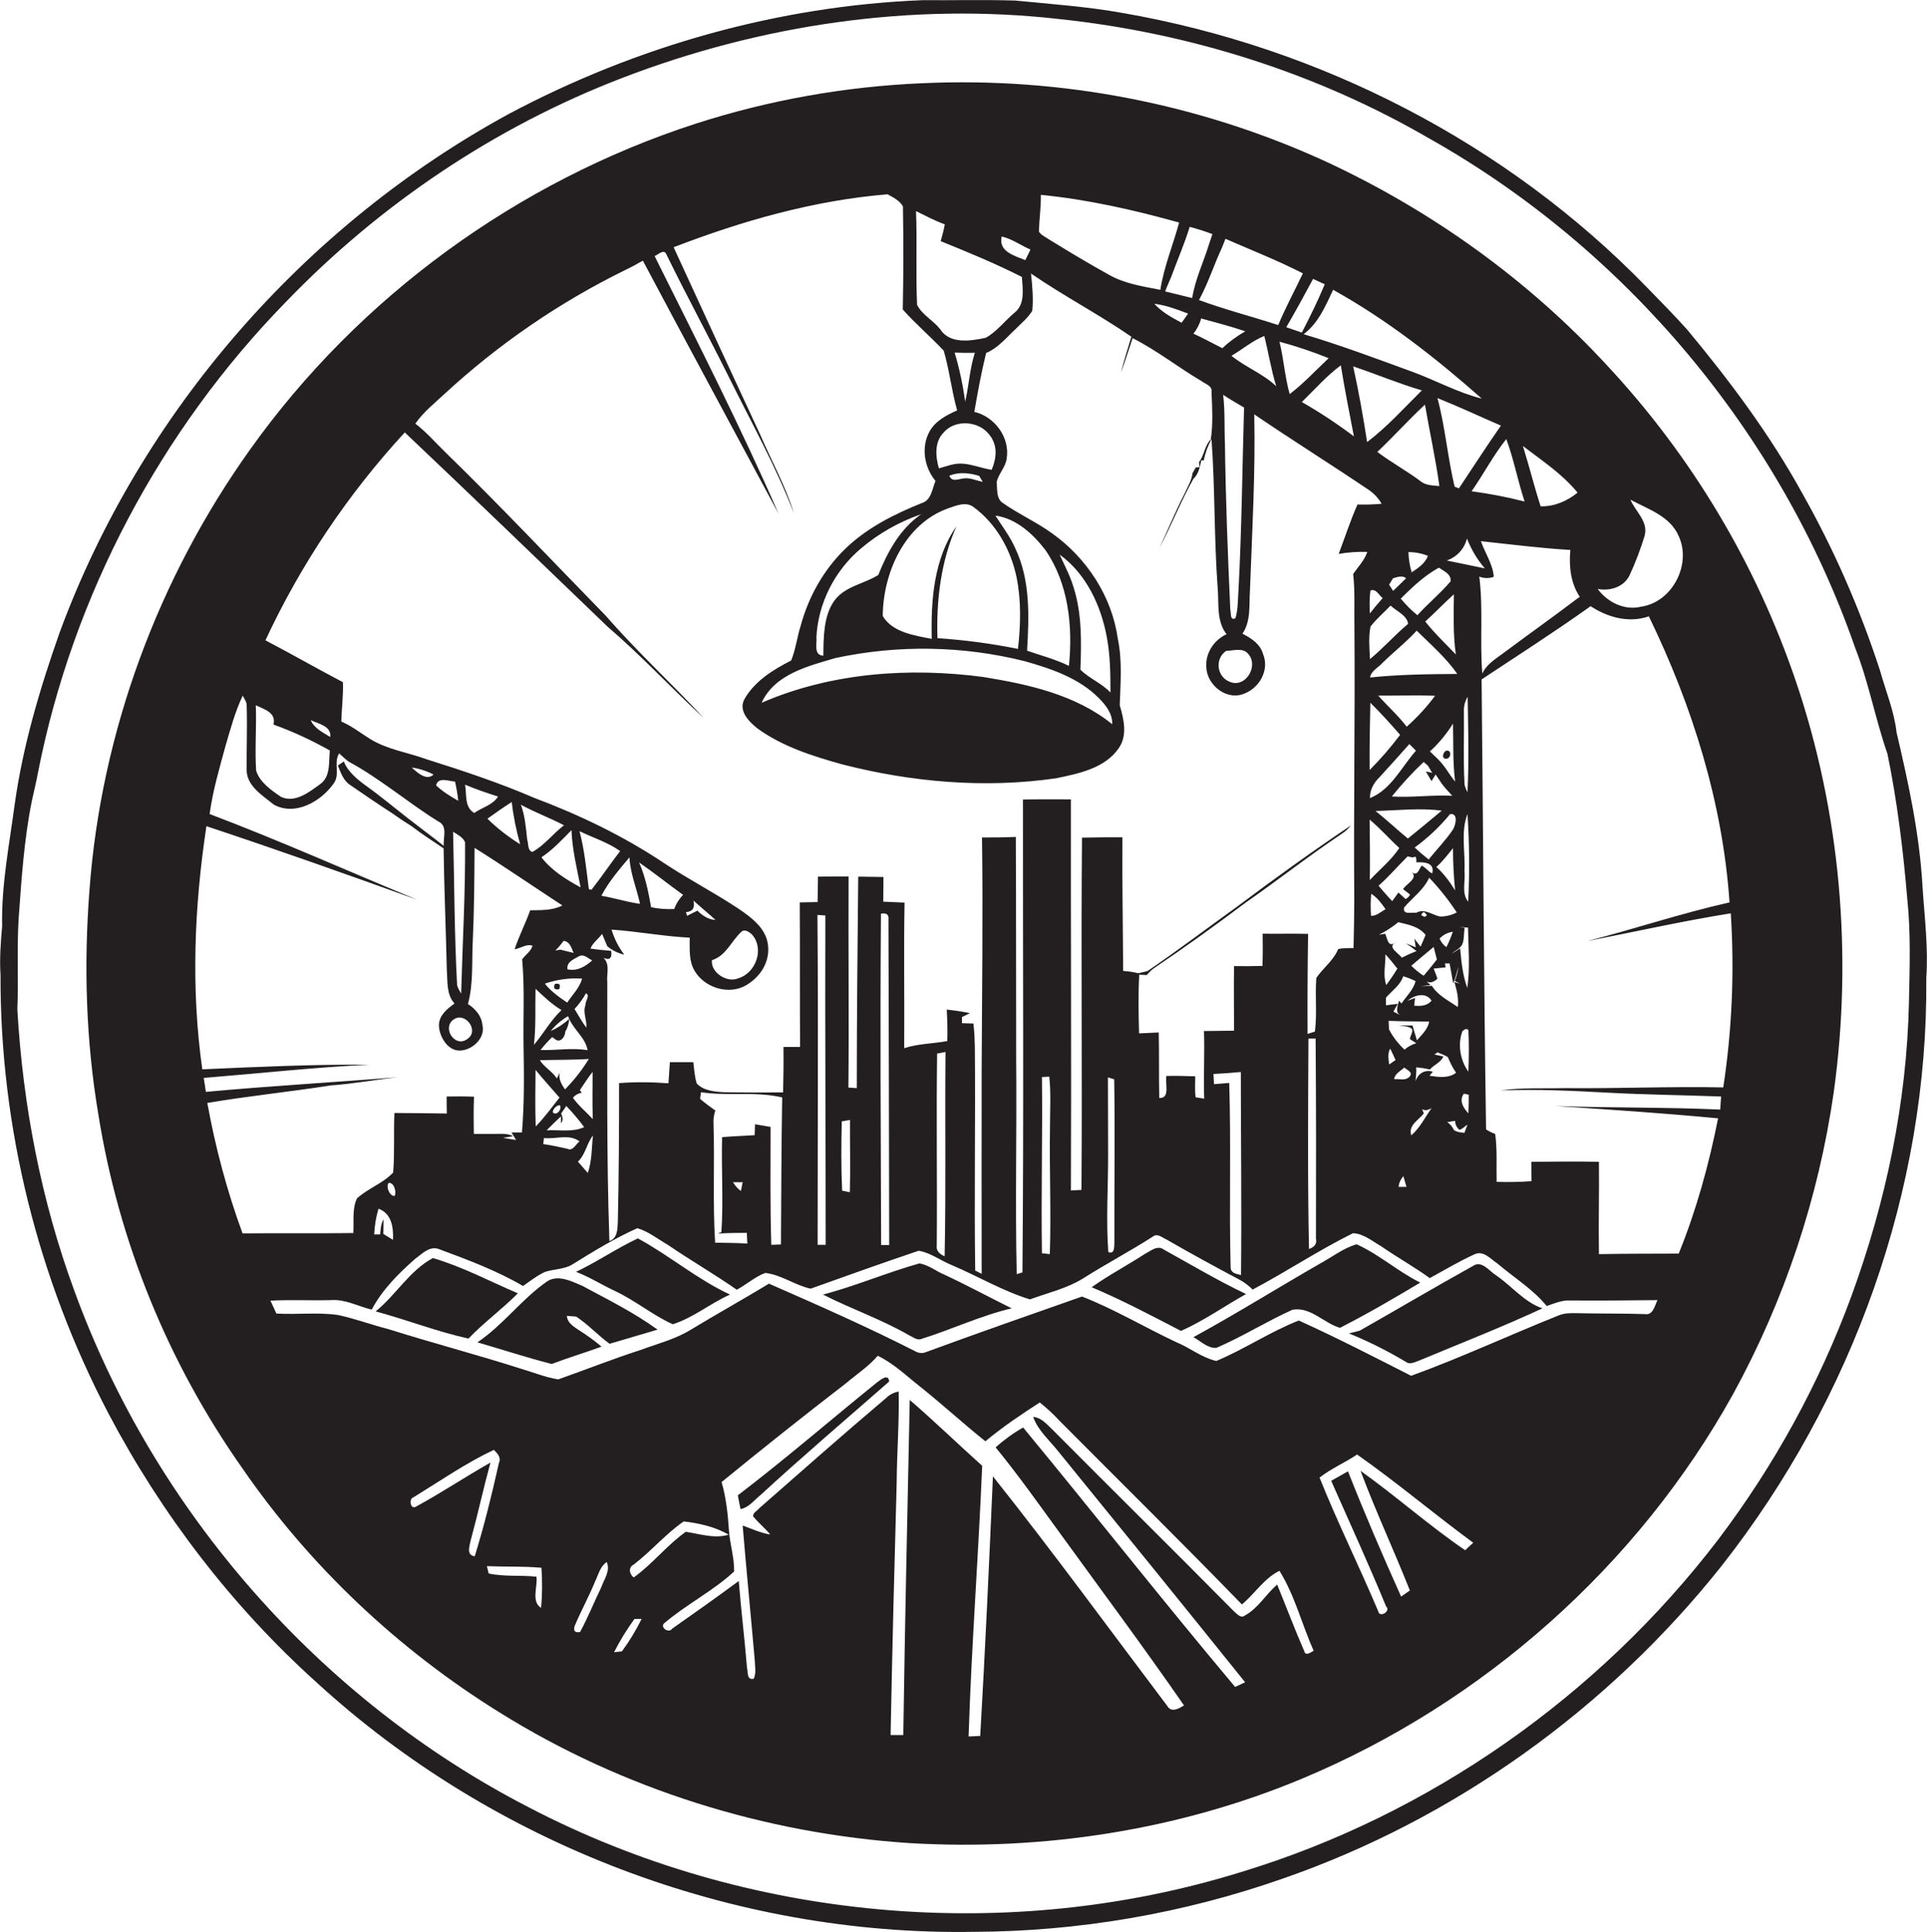
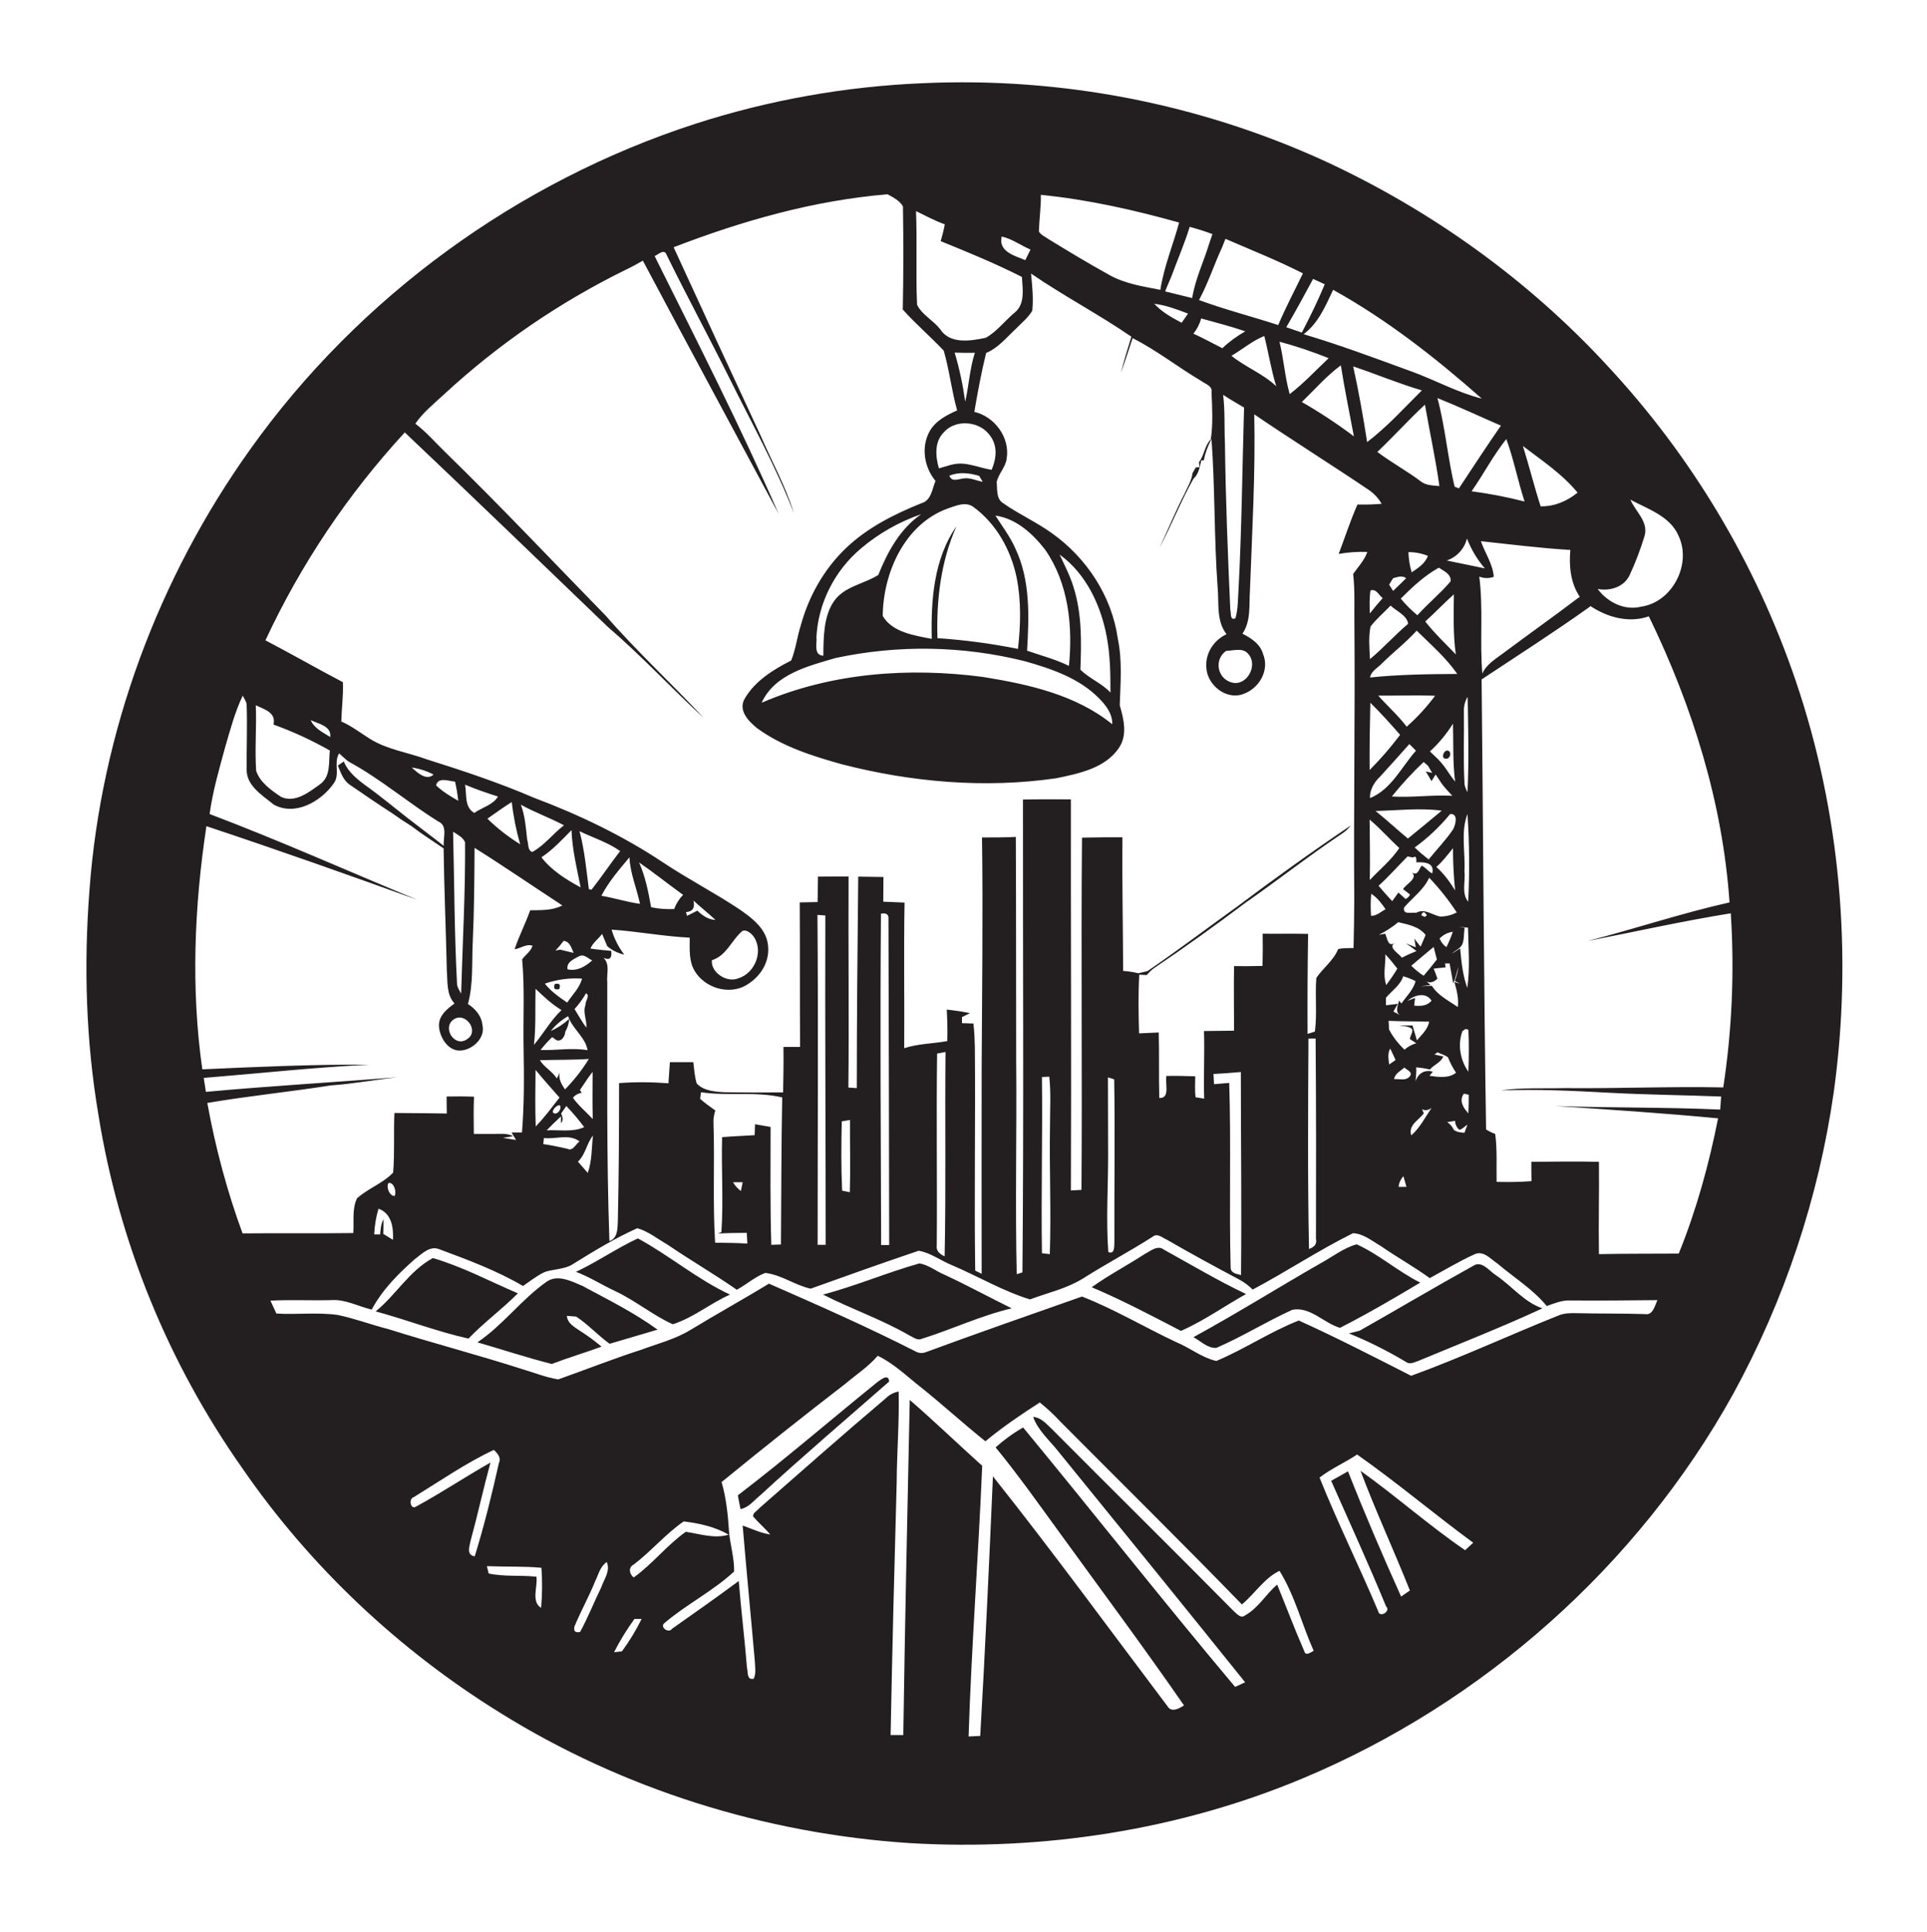
<svg xmlns="http://www.w3.org/2000/svg" version="1.1" id="Layer_1" x="0px" y="0px" viewBox="0 0 1077.3 1080" style="enable-background:new 0 0 1077.3 1080;" xml:space="preserve">
  <style type="text/css">
	.st0{fill:#231F20;}
</style>
  <title>biseeise_Construction_flat_black_logo_White_background_e10682b3-a52a-4d59-a681-586ee2fd0868</title>
  <path class="st0" d="M310.2,550c-1,2.4-0.2,3.4,2.4,2.9C313.6,550.4,312.8,549.4,310.2,550z" />
  <path class="st0" d="M809,419.5c-2.1,0.2-3.5,4.5-0.7,4.6S811.8,419.6,809,419.5z" />
  <path class="st0" d="M758.4,695.5c-7.4,2.1-13.6,7.1-20.3,10.7c-23.7,13.6-46.9,28.1-70.9,41.2c4.1,2.2,7.9,6.3,12.8,6  c14.6-6.3,28.1-14.8,42.5-21.3c10-1.9,17.5,7.4,26.6,10.1c15.3-7.8,30.2-16.5,44.9-25.3C781.6,710.8,771.1,701.2,758.4,695.5z" />
  <path class="st0" d="M898.4,204.2c-44.3-48-98.4-86.7-157.6-114.1C670.4,57.9,593.3,43,516,46.5c-43.3,1.8-86.1,9.4-127.3,22.7  c-99.3,32.2-188,96.7-248.7,181.8c-51.5,72-83.5,158.2-90,246.7c-3.2,41.8-2,83.9,5,125.3c11.4,71.2,39,138.8,80.5,197.7  c37.8,54.9,87.4,101.5,144,136.6c68.7,42.8,148.2,67.6,229,72.9c74.6,4.4,150.5-7.2,219.6-36.1c101-42.2,187.5-118.9,240.7-214.7  c28.8-52.5,47.9-109.8,56.4-169.1c10.6-76.8,3.7-156.1-21.2-229.5C981.7,315.1,945.7,254.9,898.4,204.2z M911,321.6  c3.3-7.1,6.1-14.5,8.4-22c2.3-8.1-5.1-13.6-7.9-20.3c9.8,5.3,22.3,9.2,27,20.4c7.3,15.8-3.6,36.9-21,39.4  c-9.2,2.3-18.8-2.4-24.3-9.9C900,330.5,907.8,328.2,911,321.6z M827,322.3c2.6,1,5.5,1.1,8.1,0.1c-0.5-7.1-4.9-13.3-7.2-19.9  c16.7,1.8,33.3,3.9,50,4.9c-0.8,9,0.1,18.5,5.3,26.2l-1.3,0.9c-13.7,10.4-27.7,20.3-41.5,30.6c-4.4,3.3-9.4,6.2-11.7,11.4  C827.2,358.5,829.3,340.3,827,322.3L827,322.3z M799.2,601.3l1.8-2.3c-4.5-1.3-8.3,1-9.6,5.4c0.1-2.6,0.6-5.2,0.3-7.8  c2.6,0.2,5.2,0.6,7.7,1.2c2.2-2.7,6.2-3.9,7.5-7.3l-5-1.1l1.8-1.2c1.9,1,4,1.4,5.8,2.8c1.2,3,2.7,5.9,4.5,8.6  C809.9,602.9,804,602,799.2,601.3z M784.6,657.5l1.7,5.9h-4.4c0.2-2.2,1.1-4.2,2.6-5.9H784.6z M749.6,204.2  c2.1,13.3,4.8,26.5,7.3,39.7c-9.3-7-19-13.4-29.1-19.2C734.9,217.8,741.5,210.2,749.6,204.2L749.6,204.2z M721,220.3  c-2.7-9.6-3.3-19.6-5.7-29.3c9.4,2.5,18.5,5.6,27.5,9.2C735.6,207,728.8,214.3,721,220.3z M756.5,204.8c12.9,4.3,25.4,9.6,38.4,13.4  c-10,9.9-19.4,20.4-30.6,28.9C762.1,233,759.6,218.8,756.5,204.8L756.5,204.8z M796.6,226c2.6,15.2,6,30.4,8.1,45.7  c-3.7-0.4-7.7-0.3-10.6-2.8c-7.8-5.8-16.4-10.5-24.1-16.3c9.2-8.7,17.5-18,26.7-26.5L796.6,226z M813.8,365.7  c-5.8-6-11.8-11.7-17-18.3c5.4-4.9,10.5-10.3,16-15.2c-0.1,11.3-0.5,22.5,1.1,33.6L813.8,365.7z M805.1,512.3  c-4.6-0.9-8.6-4.7-13.4-2.1c-2.5-0.4-7.7,1.4-6.7-3c4.7-5.5,10.9-9.8,14-16.6c5.7,6,10.9,12.5,15.4,19.4  C811.6,511.5,808.4,512.3,805.1,512.3L805.1,512.3z M816.2,549.8l-3.1-0.9c1.3,4.6,2.5,9.2,1.9,14c-5.1-3.6-11.1-6.4-14.5-11.9  l-6.2,0.3l5.4-0.7l-2.2-2.1c1.9,1.3,4.4,0.3,6.1-1.5c-0.6-1.9-1.4-3.8-2.1-5.6l6.7-0.7l-0.4-2.2h2.6c0.6,3.7,1.4,7.3,2,11.1  c1.4-2.9,2-6.1,2.9-9.2c-0.3,2.7-1,5.4-2,7.9L816.2,549.8z M790.6,562.1c0.1-1.1,0.4-3.2,0.5-4.3l-4.3,1.6  c3.9-3.2,10.3-5.1,13.5-0.1C797.8,562.4,794.1,562.4,790.6,562.1L790.6,562.1z M799,571c-0.8,4.4-4.2,7.4-6.9,10.5  c-0.7-2.8-1.7-5.5-2.4-8.3H782c2.3,0.4,4.8,0.3,6.8,1.5s-0.5,4.1-0.6,6.1l3.6,2.3c-2.4,0.7-4.7,1.9-6.6,3.6  c-3.5-3.3-6.5-7.1-8.7-11.4c0-1.2-0.1-3.5-0.2-4.7C783.9,570.9,791.4,570.9,799,571L799,571z M785.1,596.7c1.4,1.4,5.2,2.6,2.9,5.1  s-5.7,1.1-8.6,1.4C779.8,600.1,782.9,598.7,785.1,596.7L785.1,596.7z M794.6,511.6c0.7-2.2,1.7-2.3,3.1,0l-1.2,0.9L794.6,511.6z   M801.5,529.3l1.8,7c-2.4,3.1-4.9,6.2-7.4,9.1c-2.5-1.6-4.8-3.5-6.9-5.6C793,536.3,797.2,532.9,801.5,529.3L801.5,529.3z   M808.6,529.4c-1.7-1.2-3-2.9-3.8-4.8c2-2.1,4.6-3.4,7.4-3.8C811.2,523.8,810,526.7,808.6,529.4L808.6,529.4z M778.3,503.7  c-2.6-2.8-5.1-5.6-7.6-8.6c5.7-5.1,10.8-11,16.2-16.4l3,0.6c2.2-1.4,1.9,1.1,1.9,2.7c4.4-0.2,10.4,0.1,8.9,6.2c-2.3-1-3.8-3.6-6-4.3  c-1.5,2.1-2.1,5.8-5.3,3.8c3.5,3.3-3.5,6.5-5,9.3l3.9,3c-0.5,1.1-1.4,2-2.5,2.5l-4-3.6L778.3,503.7z M812.4,463.5  c-4,6-9.2,11.3-13.7,16.9c-2.7-2.1-5.3-4.3-7.8-6.7c7.4-5.4,14-11.6,19.8-18.7C815.4,454.6,813.8,460.8,812.4,463.5L812.4,463.5z   M813.5,497.7c-3-4.8-6.3-9.4-10.5-13.1c3.5-3.1,6.3-6.8,9.3-10.5C812.3,482,812.7,489.9,813.5,497.7L813.5,497.7z M795.9,425.9  l2.4,2.1l2.4,4l-3.6-0.8l3.2,5.4l2.3-3.7l3.4,5.1c1.8,2.4,3.9,4.6,5.9,6.8c-11.3-0.6-22.5,1.1-33.8,0.4  C783.6,438.4,789.5,431.9,795.9,425.9L795.9,425.9z M813.5,436.9c-1.3-1.6-2.5-3.3-3.6-4.9c-1.7-2.7-3.6-5.2-5.8-7.5l-4.7-4.5  c5-4.5,9.3-9.8,12.9-15.5C812.6,415.2,812.1,426.1,813.5,436.9L813.5,436.9z M786.4,406.2c-4.7-6.3-10.7-11.5-15.9-17.4  c10.6,0.1,21.2-0.3,31.8,0.1C797.6,395.2,792.3,401,786.4,406.2L786.4,406.2z M782.7,410.8c-5.2,6.9-10.9,13.5-17,19.6  c-0.1-12.5,0.1-25.1,0.4-37.6c5.8,5.7,11.3,11.8,16.6,17.9V410.8z M770.7,435c5.8-6.3,11.5-12.7,17.2-19.1l3.7,3.7  c-8.1,9.1-13.8,21.7-25.7,26.5c-0.2-4.3,2-8.2,4.8-11.2V435z M805.9,453.2c-6.2,5.2-12.5,10.4-18.8,15.5c-6.1-5-11.9-10.5-18.1-15.4  c12.3-0.3,24.6-1.8,36.9-0.2L805.9,453.2z M765.9,378.8c0.6-3.8,4.4-5.5,6.8-8.1c6.3-6.2,13.3-11.6,19.3-18.2  c7.9,7.8,16.4,15.1,22.7,24.2c-16.4,0.1-32.7,0.3-48.9,2L765.9,378.8z M811,324.9c-5.7,6.8-12.7,12.4-18.6,19  c-3.4-2.8-6.5-5.9-9.3-9.3c6.5-6.5,13.2-12.8,21.3-17.3C807.1,319.2,811.3,320.7,811,324.9L811,324.9z M778.9,330.4l-2.3-3.6  l2.2-3.6c2.4-0.6,5.1-1.8,7.3,0c-2.4,2.4-4.8,4.7-7.3,7.1L778.9,330.4z M787.4,308.6c3.7,0,7.4,0.7,10.9,2.1  c-1.6,4.3-5.5,6.8-9.1,9.2C788.1,316.2,787.5,312.4,787.4,308.6L787.4,308.6z M766.2,350.2c3.3-4.3,7.5-7.8,11.2-11.7  c3.3,3.1,9.3,5.5,9.8,10.2c-7.4,6.2-13.8,13.5-21.3,19.7C765.6,362.3,765,356.1,766.2,350.2L766.2,350.2z M766.3,330  c3.2-1,4.6,2.8,6.7,4.3c-2.5,2.8-4.9,5.7-7.2,8.6c-0.1-4.3-0.3-8.7,0.4-13L766.3,330z M765.8,458.2c5.9,4.9,10.9,10.7,16.5,15.8  c-4.5,6.8-11,12-16.5,17.9c0.2-11.3,0-22.6-0.1-33.8L765.8,458.2z M766.6,499.6c3.4,2.1,5.8,5.4,8,8.6c-2.6,1.4-5,3.8-8.1,3.7  C766.2,507.8,766.2,503.6,766.6,499.6L766.6,499.6z M781.9,515.5c5.4,1.3,11.5,2.4,15.1,7.1l-2.8,6.5c-1.2-1.4-2.4-2.9-3.5-4.5  l0.8,4.9l-5.5-2.2c2,1.3,4,2.8,5.9,4.3c-2.8,1.1-5.5,2.3-8.2,3.7c-1.6-2.4-8.1-5.7-3.9-8.3c-3.9,2.7-4.2-2.6-5.4-5.1l-3.5,0.6  c3.9-2,7.5-4.3,10.9-7.1L781.9,515.5z M774.5,533.4c2.4,2.6,4.6,5.3,6.7,8c-1.9,3.2-4,6.2-6.2,9.2C773,545,774.7,539,774.5,533.4  L774.5,533.4z M784.6,545.7c2.3,0.7,4.6,1.6,6.8,2.7c-1.3,4.9-5.1,8.4-7.9,12.5l-1.4-1.6c-0.5,2.9-2.6,6.5,1,8.3l-4.1-2.2  c0.8-1.5,1.7-2.9,2.5-4.3l-6.7,0.8c0-1.1,0-3.2,0-4.2c3.4-4,8.1-7,9.7-12.1L784.6,545.7z M777.2,586.1c1,2.1,2.1,4.3,3,6.4l-3.6,2.5  C776.3,592,775.6,588.9,777.2,586.1L777.2,586.1z M796,622.3l-1-2.3c1.7,0.9,3.5,0.6,5.3-0.7c-3.6,5.3-6.5,11.1-11.3,15.3  C787.1,628.9,793.2,626.1,796,622.3z M813.5,626.5c0,2,0.9,3.8,2.4,5c1.8-0.4,2.9-2,4.5-2.8c-0.6,1.5-1.2,3-1.7,4.5  c-2.1-0.2-4.2-0.4-5.9-1.6c-0.8-1.8-2.1-3.3-3.7-4.4L813.5,626.5z M818.4,611.3l2.7,0.6c0,3.5,0,6.9-0.2,10.4  C818.1,619.3,815.5,615.2,818.4,611.3z M820.9,599c-4.6-6.4-6.1-15.3-3.3-22.7l1.8-1.2l1.5,0.5C821.3,583.3,821.2,591.2,820.9,599z   M820.3,552.2c-2.6-7.1-3.3-14.6-4-22.1l-4.6,2.9c1.7-1.7,4.3-2.6,5.6-4.8s1-6.4,1.5-9.6l-3.1-0.5l5,0.4  C820.9,529.7,821.9,541,820.3,552.2L820.3,552.2z M818.4,397.6c-0.1-2.8,0.6-5.7,2.1-8.1c0.3,17.7,0.8,35.6-0.1,53.3  c-0.9-1.8-1.8-3.7-1.7-5.8C818,423.9,818.6,410.8,818.4,397.6L818.4,397.6z M820.8,504c-3.9-4.7-1.4-11.4-2.1-17  c0.6-10.6-2.2-21.9,1.7-32C821.5,471.3,821.6,487.7,820.8,504z M808.8,313.3c5.6-1.9,9.9-6.5,11.3-12.3c2.4,6.1,5.7,11.7,10,16.7  L808.8,313.3z M881.9,275.4c-5.8,4.7-13,7.8-20.6,7.6c-3.6-11.1-6.4-22.5-9.9-33.7c10.6,8.1,22,15.6,30.5,26V275.4z M852.2,280.3  c-9.7-2.5-19.6-4.4-29.5-5.7c6.7-9.6,12.1-20,19.4-29.2c4.2,11.3,6.4,23.3,10.2,34.8L852.2,280.3z M815.6,273l-2.4-1  c-3.9-16.3-5.2-33.2-9.6-49.5c12,4.8,23.7,10.3,35.5,15.4C831,249.5,823.4,261.3,815.6,273z M745.3,162  c30.1,16.7,57.4,38.1,83.1,60.8c-13.6-3.4-25.9-10.3-39.1-15.1c-20-7.3-40-14.8-60.5-20.9C737,180.7,741.1,170.9,745.3,162z   M740.6,158.9c-3.8,9.2-8.2,18.1-12.8,27l-8.7-3c5.2-8.9,10.1-17.9,15-27L740.6,158.9z M685.1,133.5c14.5,6.3,29.2,12.1,43.3,19.3  c-4.6,9.6-9.7,19.1-13.8,28.9c-14.7-4.8-29.7-8.6-44.3-14l0.8-1.5c4.7-9,7.8-18.7,12.1-27.9L685.1,133.5z M690.6,345.6  c-3.2,1.5-2.2-3.3-2.8-4.8c-1.4-31-2.6-62.1-3-93.2c-0.4-9,0.1-18-1-26.9c3.8,2.5,7.8,4.8,11.7,7.1c-1,34-1.3,68-3.1,101.9  c-0.4,5.3-0.2,10.7-1.7,15.8L690.6,345.6z M697.9,365.6c5.6,6.2-0.8,18.1-9.2,15.9s-10-13.1-3.2-17.7  C689.7,363.7,695,361.8,697.9,365.6L697.9,365.6L697.9,365.6z M688.4,198.9c6.2-3.6,11.7-8.4,18.4-11.1c2.4,9.3,3.8,18.9,6.7,28.1  c-7.3-7-17.1-10.6-25-17H688.4z M683.3,194.6c-5.4-2.7-10.6-5.6-16.1-8.1c2-2.5,3.5-5.4,4.3-8.5c8.3,2.3,16.6,4.4,24.7,7.2  c-4.6,2.6-8.9,5.7-12.8,9.4L683.3,194.6L683.3,194.6z M677.8,130.9l-1.7,5c-3.1,10.3-7.9,20-9.6,30.7l-15.1-3.7  c1-2.8,2.3-5.5,3.4-8.2c3.4-9.3,7.4-18.4,10.3-27.9c4.4,1.2,8.7,2.5,12.8,4.1H677.8z M664.2,175.3l-3.6,5.1  c-5.5-2.9-11.1-6-15.3-10.6C652,170.6,658.1,173,664.2,175.3L664.2,175.3z M581.8,108.9c26.2,2.6,52,8.4,77.4,15.5  c-3.4,12.5-8.5,24.7-10.5,37.6c-9.8-1.9-19.9-3.4-28.7-8.4c-11.4-6.3-22.5-13-33.6-19.8c-1.9-1.4-4.4-2.3-5.6-4.4  c0.2-6.8,1.2-13.6,1.1-20.5L581.8,108.9z M560,132.2c5.8,1.3,10.7,5,16.1,7.3l-2.9,5.9C567.4,143,558,140.7,560,132.2L560,132.2z   M528.2,125.4c-0.6,3.2-1.4,6.3-2.3,9.4c15.3,6.2,30.6,12.5,45.4,20c0.4,6.6,1.9,15-3.9,19.8s-10,10.7-16.3,14.2  c-8.4,1.8-20.1,3.7-25.5-4.8c-3.8-4.9-10.1-8-12.9-13.6c-0.8-17.4,0.1-34.9-0.6-52.4C517.4,120.6,522.6,123.4,528.2,125.4  L528.2,125.4z M467.1,367.8c35-7.5,71.2-6.9,105.9,1.8c14.8,4.2,30.2,9.4,41.3,20.6c3.9,3.9,7.7,8.7,7.5,14.6  c-20.4-16.5-46.8-22.3-72.1-26.4c-41.5-5.5-85.1-2.4-123.9,14.4C433.1,376.8,451.8,372.3,467.1,367.8z M456.4,356.7  c0.8-19.3,10.2-37.8,25-50.2c9.9-8.4,21.3-14.8,33.6-19.1c-11.8,8.2-18.8,21-24,34c-8.1,5.1-19,6.3-24.8,14.7s-5.8,20.1-5.9,30.4  c-5.3-0.2-3.7-6.2-3.8-9.8H456.4z M604,374.3c0.6-15.5,0.9-31.4-3.9-46.3c-1.9-6.3-5-12.1-7.7-18c14.9,10.7,23.2,28.7,26.4,46.3  c1.9,10.2,2,20.5,2,30.8C616,381.9,609,379.3,604,374.3L604,374.3z M597.6,372.2c-7.5-3.7-15.6-5.8-23.4-8.5  c1.1-19.2,1.9-39.4-6.6-57.2c-2.9-6.6-7.3-12.3-11.1-18.3c11.6,1.6,21,10.2,27.9,19.2C597.4,326.2,599.8,350,597.6,372.2  L597.6,372.2z M568.3,322.6c2.7,13.2,2.3,26.8,0.8,40.1c-14.9-3-29.9-5-45-6c-0.7-21.2,1.9-43,10.6-62.5  c-12.7,18.2-14.3,41.4-13.8,62.9c-9.6-1.9-22-3.6-27.4-12.8c0.2-24.2,12.3-51.4,36.4-60.1c4.5-1.5,9.9-4,14.2-0.9  C556.9,292.6,565.1,307.3,568.3,322.6L568.3,322.6z M530.7,265.9c5.4-2.2,11.2-1.6,16.7,0.1l2,3.3c-3.5-0.6-6.9-2.4-10.6-1.9  S532.3,269.5,530.7,265.9L530.7,265.9z M554.4,262.6c-5.3-0.8-10.4-2.9-15.7-3.4s-9.3,1.4-13.8,2.6c-1.9-6.6-2.6-14.7,2.6-20  c6-7.1,18.1-6.7,24.4-0.2S557.2,255.8,554.4,262.6L554.4,262.6z M539.6,224.5c-1.3-9.3-3.2-18.4-5.9-27.4c3.8,0.1,7.5,0.2,11.3,0.1  C542.1,206.1,541.7,215.5,539.6,224.5L539.6,224.5z M226.3,241.7c38,36,75.7,72.3,113.4,108.6c18.8,16.1,35.6,34.3,53.8,51.1  c-18-19.4-37.5-37.3-54.8-57.2c-29.8-30.5-59-61.5-89.5-91.2c-5.6-5.4-10.7-11.4-17-16.2c4.4-6.4,10.6-11.3,16.3-16.6  c30.1-27.8,64.1-51.1,100.9-69.2c3.4-1.6,6.7-3.4,10-5.3C384.5,193,410,240,435.3,287.2c-21-48.1-44.9-95-68.3-142l-1-2.1  c2-0.7,5.3-4.3,6.6-0.8c11.5,23.5,24,46.5,35.6,69.9s25.7,48.8,35.6,74.6c-4.6-15.1-12.4-29-18.6-43.4  c-16.3-35-32.5-70.1-48.6-105.2C415,123.4,455,112,496.2,108.6c3.1,1.7,6.9,3.6,8.6,6.8c0.3,19.2,0.3,38.4-0.1,57.6  c7.2,8.1,15.5,15.1,22.9,23c3.2,11,4.4,22.4,7.5,33.4c-5.9,2.6-12.1,5.8-15.4,11.7c-4.9,8.8-3,20.2,3.3,27.7  c-1.9,4.5-2.3,10.8-7.7,12.4c-15.4,6.2-30.6,13.8-42.7,25.5s-20.5,26.7-24.9,42.8c-2.1,6.5-2.8,13.4-5.4,19.7  c-9.9,5-20.2,11.4-25.9,21.2c-4,6.7,2.2,12.9,7.1,16.8c14,10.1,30.7,15.4,47.2,20c38.9,10,79.9,13.6,119.8,7.8  c12.5-2.6,27-5.5,34.8-16.6c5.2-7.3,3-16.3,0.7-24.2c0.4-12.4,1.5-25-1.1-37.3c-3.3-23.6-17.4-45-36.6-58.7  c-8.8-6.4-18.8-10.8-27.7-17.1c-3.8-2.5-3-7.9-3.4-11.8c1.1-4.6,5-8.2,5.6-13c1.9-11.8-6.7-23.4-18.1-26.1c1.9-11,3.9-22,6.6-32.9  c6.7-2.8,11.3-8.6,16.5-13.4c3.2-3.3,6.9-6.2,9.3-10.2c0.7-6.9,0-13.9-0.7-20.8c18.2,12.5,37.9,22.8,56.1,35.3  c-2.1,6.7-4.1,13.4-5.9,20.2c2.4-6.4,4.4-12.9,6.6-19.4c13.5,6.8,25.4,16.3,38.5,24c2.2,1.7,6.2,2.6,5.6,6.2  c0.4,8.8,0.9,17.7-0.4,26.4c-3.5,3.5-3.6,8.9-6.6,12.7l0.3,2.8l-2.1,0.2l-1.2,2.1l-0.6,1c-0.5,4.2-2.8,7.8-4.5,11.6  c-5.1,9.9-9.3,20.2-14,30.3c6.7-12.7,12-26.2,19-38.7c3-2.7,3.5-6.6,4.4-10.3h1.4c0.8-4.2,2.3-8.2,4.3-11.9c2,27.4,1.4,55,3.4,82.5  c0.9,9-0.9,19,5,26.6c-7,3.2-11.9,10.6-11.3,18.4c0.3,9.5,10.3,18.1,19.8,15.3s15.8-13.4,11.9-22.7c-1.6-5.6-6.6-8.8-11.5-11.3  c4.9-7.2,3.6-16.1,4.2-24.3c1.2-32.7,3.1-65.5,2.4-98.3c21.3,14.5,43.1,28.1,64.4,42.5c2.8,2,5.1,4.5,6.8,7.5  c-4.5,0.4-9,0.5-13.5,0.4c-4,9-7,18.4-10.5,27.6c5.3-0.9,10.6-1.3,16-1.1c-1.6,4.7-5.1,8.3-7.9,12.3c1.1,10,0.5,20.1,0.7,30.2  c0.4,50.7-0.5,101.3-0.1,152c0,9-0.2,17.9-0.4,26.9c-2.9,0.1-5.8-0.1-8.6,0.6c-2.6,6.4-8.4,10.5-12.2,16.1c-0.8,10,0.5,20-0.8,30  l-4.1,1.3c-0.1-18.6,0-37.2,0.3-55.9c-8.5-0.2-16.9,0-25.4-0.1c0.1,6,0.1,12-0.1,18c-5.3,0.1-10.6,0.2-15.9,0.1  c-0.2,12,0,24.1,0,36.1l-16.8,0.2c0.4,12.6-0.3,25.2,0.1,37.8l-4.8-0.8c-0.5-3.9-0.2-7.8-0.2-11.7c-5.4-0.2-10.8-0.3-16.1-0.2  c-0.9,4,2.3,12.7-4,12.3c-0.3-12.2,0-24.4-0.3-36.6l-11,0.5c-0.3-10.9-0.5-21.9,0.1-32.8l4.2,0.2c1.1-1.3,2.3-2.5,3.7-3.6  c17.5-11.8,34.6-24.1,51.5-36.8c18.1-12.6,35.5-26.3,53.9-38.6c1.9-1.2,3.6-2.8,5-4.6c-21.6,14.5-42.7,29.7-63.5,45.3  c-16.7,12-33.2,24.5-50.2,36.1l-5.1,1.2c-2.8-0.7-5.6-1.1-8.5-1.3c-0.1-24.9-0.6-49.8-0.4-74.7c-7.5,0-15,0-22.6,0.2  c-0.6,65.6,0.2,131.3-0.3,196.9l-5.9,0.3c0.3-72.9-0.1-145.7,0-218.6c-8.9,0-17.8-0.1-26.8,0.1c-0.1,88.1,0.5,176.2-0.3,264.3  l-3.2,1c-0.9-40,0.1-79.9-0.3-119.9c-0.1-41.5,0-83-0.2-124.5c-6.3,0.3-12.6,0.3-18.9,0.3c0.6,43.2,0,86.4-0.2,129.6  c0,38.1-0.1,76.2,0,114.3l-3.6-1.8c-0.6-41.7,0.2-83.4-0.2-125.1c-0.1-4.3-0.3-8.7-0.8-13l-6.4-0.2c0-0.9,0-2.6,0-3.4l4.5-2.2  c-4.3-0.9-8.6-1.5-13-2c0.3,5.9,0.5,11.7,0.3,17.6c-8,1.5-16.3,1.4-24.1,4c0.2-27.1-0.3-54.2,0.2-81.4l-11.9-0.5  c0-4.6,0.1-9.2,0.1-13.8l-14.1-0.2c-0.4,39.4-0.8,78.8-0.8,118.2l-4.7-0.3c0.4-39.3-0.1-78.7,0.1-118c-5.7,0-11.4,0-17.1,0.1  c-0.1,4.7-0.1,9.5-0.2,14.2l-10,0.2c0.2,26.9,0,53.9,0.2,80.8H438c0.1,8.5,0,16.9-0.2,25.4c-11,0.1-22,0.1-33-0.1  c-5.3-0.3-11.5-0.8-15.3-4.9c-1.2-3.9-1.4-7.9-1.9-11.9h-13.1c-0.3,3.9-0.5,7.9-0.8,11.8c-9.2-0.7-18.4-0.8-27.6-0.1  c0,25.8-0.1,51.7-0.7,77.5c-0.2,4-0.1,9.2-4.7,10.8c-1.7-48.2-1.1-96.4-1.2-144.7c-0.5-4.5,1.7-10-2.1-13.6c4.1,1.7,4.7-0.6,4.3-3.9  c-3.9-0.4-7.8-0.7-11.6-1.3c1.3-3.3,4.5-5.4,6.5-8.2c1,2.3,1.9,4.5,2.9,6.9c2.7,2.3,6,3.9,9.5,4.7c-3.2-4.2-5.6-8.9-7.1-14  c14.6,1,29.1,3.8,43.7,4.5c0,6.2-0.6,13,2.7,18.5c5.6,9.6,19.3,13.8,29,8s14.3-16,11.3-25.9c-2.5-7.4-9.1-12.2-15.3-16.5  c-13.8-9.2-28.6-16.8-42.4-26c-22.5-15-47.1-26.8-72.4-36.3c-19.5-8.4-39.7-15.1-60-21.5c-10.6-3.9-22.1-5.4-31.8-11.5  c-5.3-3.3-10.2-7.2-15.9-9.6c0.2-7.4,1.2-14.7,0.9-22c-14.5-7.6-28.8-15.8-43.3-23.4C168.2,315.4,194.5,276.2,226.3,241.7z   M731.8,698.1c-0.8-39.2-0.5-78.4-0.3-117.6h4c0.3,37.3,0.3,74.6,0.2,111.9C736.4,695.5,734.5,697.2,731.8,698.1z M687.2,605.3  l-8.5,0.7c-0.1-1.9-0.2-3.8-0.3-5.7c5.1-0.3,10.2-0.6,15.3-1.1c0,37.8,0.5,75.7,0.1,113.5c-2.4-0.7-5.6-0.9-5.8-4.1  C687.1,674.3,688.3,639.8,687.2,605.3z M619.4,602.2l3.5,1.1c0.5,30.3,0,60.6,0.1,90.9c-0.1,2.2,0.3,7.2-3.4,5.6  c-1.3-17.9-0.1-35.9-0.1-53.8C619.5,631.4,619.4,616.8,619.4,602.2L619.4,602.2z M586.9,701l-4.4-0.5c-0.5-32.8,0.4-65.7,0-98.5  l4.1-0.2c1,9.3,0.4,18.7,0.4,28C586.6,653.6,587.7,677.4,586.9,701L586.9,701z M528.1,702.2c-2.6-1.1-4.9-3-4.4-6.1  c0.3-35.7-0.3-71.5,0.2-107.2l4.7-0.9C528.2,626.1,528.9,664.2,528.1,702.2L528.1,702.2z M497.1,695.9h-4.5  c-0.2-61.7-0.6-123.5-0.1-185.2c3.1-0.6,4.5,0.5,4.2,3.3C496.9,574.7,497,635.3,497.1,695.9L497.1,695.9z M475.1,666.4l-4.3-0.9  c-0.6-12.9-0.5-25.8-0.2-38.7l4.6-0.8C475.1,639.5,475.5,653,475.1,666.4L475.1,666.4z M457,511.4l4.4,0.3  c-0.2,61.4,0.2,122.7,0.2,184.1h-4.5C457.1,634.2,457.5,572.8,457,511.4z M422.1,628.4l-0.2,6.1c-6.1,0.4-12.1,0.6-18.2,1.1  c-0.5,17.7,0.8,35.4-0.4,53.1l-1.9,0.8c5.3-0.3,10.7-0.4,16.1-0.4l0.3,6c-6-0.4-12-0.4-18-0.5c-1.4-22.1-0.2-44.2-0.9-66.3  c-0.2-2.6,0.2-5.2,1-7.6c-2.9-2.1-5.8-4.1-8.5-6.5l0.5-3.7c15,2.3,30.4-0.6,45.4,2.9c-0.5,27.4-0.5,54.8-0.7,82.2l-5.4,0.2  c-0.7-22-0.4-43.9-0.4-65.9L422.1,628.4z M409.8,660.8h5.4l-1,4.9C412.4,664.4,410.9,662.7,409.8,660.8L409.8,660.8z M317.2,642.1  c-4.5-1-9-2-13.5-2.6l0.4-3.4c6.6,0.8,14.1-2.5,19.9,1.9C321.9,639.4,320.3,643.7,317.2,642.1L317.2,642.1z M319.5,464  c0.4,10.8,3,21.4,5.1,32c-8.1-4.4-16.2-9.4-21.9-16.8C309,475,314.2,469.4,319.5,464z M297.6,476.2c-2.8-0.8-2.1-4.8-2.9-7.1  c-0.7-6.5-1.2-13.1-3.5-19.3c7.8,4.3,16.2,7.3,24.1,11.5C309.1,466,304.4,472.5,297.6,476.2L297.6,476.2z M357.8,505.2  c-7.3-1-14.4-3.3-21.6-4.5c4.1-7.9,10-14.7,15.7-21.5C352.3,488.2,356,496.6,357.8,505.2L357.8,505.2z M357.2,482  c8.4,5.8,16.4,12.2,24.7,18.2c-2.2,2.2-3.9,4.9-5,7.9c-4.3,0.2-8.7-0.1-12.9-1c-1.5-8.5-3.2-17.1-6.7-25L357.2,482z M330.7,497.3  l-1.5-0.3c-1.4-10.8-2.4-21.8-5.2-32.4c7.6,3.7,15.8,6.2,22.7,11.1C341.2,482.8,336.2,490.3,330.7,497.3L330.7,497.3z M331.4,625.5  c-3.7-4-8-7.5-11.1-11.9c1.2-1.5,3-2.5,4.9-2.8l-1-1.5c2.3-3.4,4.5-6.9,7.1-10.2C331.3,607.9,331.1,616.7,331.4,625.5L331.4,625.5z   M313.6,624v3.8c1.5-1.6,0.9-3.6,0.1-5.4l2.9-4.2c3.6,3.7,6.9,7.7,10,11.8c-6.4,3-14.1,1.4-21,1.8  C308.1,629.2,310.8,626.6,313.6,624z M313,617.8c1.2,1.8-1,5.2-3.2,4.5S311,617.4,313,617.8z M315.9,609c-1.9-2.8-3.8-5.9-3-9.4  l-1.6,3.2c-2.5-4-7-6.2-9.5-10.2c9.1-0.3,18.3-0.1,27.4-0.7c-3.8,6.2-8.3,11.9-13.4,17.1L315.9,609L315.9,609z M308.7,579.7l1.2,0.8  c2.9,3,6-0.6,6.1-3.8c1.3-2.2,2.1-4.7,2.2-7.2c2.8,6.3,9.1,10.6,10.3,17.5c-8.8-1.5-17.5,0.2-26.3-0.1  C304.2,584.3,306.4,581.9,308.7,579.7L308.7,579.7z M327.3,561.8c-1.6,4.2,0.9,8.3,0.5,12.6c-2.5-3.3-4.4-6.9-6.6-10.4  c2.5-2.7,4.6-5.6,6.4-8.8C330.1,556.4,327.1,559.6,327.3,561.8L327.3,561.8z M317.1,560.4c-4.6-3.1-9.1-6.3-12.5-10.6  c6.7-2.3,13.7-3.3,20.8-2.8C324.1,552.1,320,556,317.1,560.4L317.1,560.4z M317.6,568l0.6,1.5c-3,2.8-6.5,5.1-10.3,6.8  C310.6,572.9,313.9,570.1,317.6,568L317.6,568z M317.3,542c-0.8-4.2,3.2-5.7,6.2-7.4s5.2,1.2,7.6,2.2c-3.8,3.4-8.4,6.2-13.8,5  L317.3,542L317.3,542z M320.6,532.6l-7.4-1.8l-2.7,0.5c1.7-1.7,3.2-3.5,4.6-5.4c3.4,0.3,4.3,3.8,5.5,6.5V532.6z M313.8,564.7  c-6,5.7-10,13.1-15.3,19.3c1.2-10.4,0.6-20.9,0.9-31.3c4.5,4.2,9,8.6,14.4,11.8V564.7z M299.5,629.7c-0.4-10.6-0.2-21.2-0.1-31.7  c4.3,5.3,8.9,10.3,13.4,15.5c-4.2,5.3-8.3,11-13.2,16L299.5,629.7z M331.5,634.7c-0.8,7-0.5,14.2-2.9,20.9l-5.5-6.3  c4.4-4.2,4.9-10.4,8.5-14.7L331.5,634.7z M387.5,503.2c4.1,3.8,8.4,7.2,12.5,11c-4.1-0.2-7.4-2.5-10.1-5.2l-5.8,2.9l-0.6-2.1  c4.4-0.3,5-3.1,4.1-6.8L387.5,503.2z M414,521.4c1.9-2.8,5.1-0.4,6.7,1.3c6.6,7.9,1.8,21.2-7.9,24.1c-6.4,2.8-15.6-3.3-14.8-10.1  c7.8-2.4,10.7-10.4,16.1-15.5L414,521.4z M260,470.8c0.2,28.2-1.4,56.4-2.2,84.6c-0.9-1.8-2.3-3.6-2.3-5.7  c-1.5-28.2-1.5-56.6-2.2-84.8C255.7,466.5,258.8,467.9,260,470.8z M243.8,439c1.1-4.9,7.1-2.4,10.6-2.1c0.8,3.5,1.4,7.1,1.8,10.7  C251.8,445.1,247.5,442.5,243.8,439z M261.2,580.8c-6.9,5-14.2-6.2-7.7-10.9C260,565.2,268.3,576.2,261.2,580.8z M286.1,448.3  c0.9,8,2.5,15.9,4.7,23.6c-6.6-4.1-12.8-8.9-18.3-14.3C277,454.4,281.5,451.2,286.1,448.3L286.1,448.3z M265.1,454.4  c-5.6-3.4-4.1-10.3-5.1-15.8c6,2.5,12.2,4.7,18.4,6.6C275.8,449.8,269.4,451.4,265.1,454.4L265.1,454.4z M242.3,433  c-3.9,3.6-9.1-1.2-12.1-4c4.2,0.6,8.3,1.9,12.1,3.9V433z M184.7,412c-4.1-2.6-9-4.8-11-9.5c4,2,11.8,3.3,10.9,9.4L184.7,412z   M143,394.2c4.7,2.3,11.5,4,9.9,10.8c10.9,3.9,21.4,8.8,31.5,14.5c-0.7,6.4,0.6,14.5-5.4,18.8s-14,10.8-21.9,7.1  c-5.5-3.7-11.8-8.1-13.9-14.6C142.4,418.6,143.5,406.4,143,394.2z M135.6,689.4c-8.7-23.7-15.2-48.1-19.7-72.9  c22.9-3.9,46-6.2,69-9.8c12.6-0.9,24.9-3.2,37.4-4.6c-35.7,2.9-71.5,4.9-107.2,8.2l-1.2-7.8c30.8-2.5,61.6-5.9,92.5-7.4  c-31.1-0.2-62.2,1.2-93.3,2.6c-6.4-45.1-4.5-91,2.3-135.9c39.5,13.1,78.7,27,117.8,41.1c-38.7-16-76.9-33.1-116-47.9  c1.7-12.8,5.4-25.3,8.8-37.8c2.8-9.6,5.4-19.3,9.7-28.4c0.8,1.8,2.2,3.4,2.2,5.4c0.4,11.9-0.1,23.8,0,35.7  c-0.3,9.3,8.8,14.6,15.1,19.8c11.9,6.6,26.3-1.6,33.4-11.6c4-5-0.1-11.8,3.2-17c1.7,1.5,3.4,3.2,5.3,4.6  c17.8,9.6,33.1,22.9,50.2,33.5c5.4,2.4,2.5,9.2,3,13.6c-6.7-5.3-13.6-10.4-20.4-15.7s-15.2-12.3-23.2-18c-4.9-3.6-10-7.7-12.3-13.5  l-3.3,2.3c1.6,4,3.1,8.5,6.9,10.9c7.8,5.4,15.6,10.7,23.5,15.8c3.5,2.5,7.1,4.9,10.8,7.2c5.7,4.4,11.9,8.3,17.9,12.4  c0.3,22.8,1.3,45.6,1.8,68.3c0.5,6.3-0.3,13.4,4.3,18.4c-4,2.9-8.6,6.5-8.7,12s4.2,14,11.1,14.3c6.9,0.3,15.1-6.7,13.2-14.3  c-0.5-5.1-4-9.1-8.1-11.7c3.1-11.4,2.1-23.3,2.7-35c0.8-17.4,0.9-34.9,1-52.3c16.6,10.4,32.7,21.5,49.1,32.2c-5.6,2.9-12,2.6-18,2.7  c-2.6,7.4-6.3,14.4-8.7,21.8c3.3-0.5,6.6-3.2,10-2c-0.9,3.2-3.9,5-5.8,7.6c1.5,16.3,0.5,32.7,0.8,49.1s0.4,31.8-0.9,47.7H286  l2.5,4.2l-7.3-1.2l5.7-0.9c-3.5-1.9-7.5-1.2-11.3-1.3h-10.7c-0.1-6.9-0.2-13.9,0.1-20.8c-5.1-0.2-10.2-0.2-15.3-0.1  c0,3.2,0,6.3,0.1,9.5c-9.8-0.1-19.5-0.3-29.3-0.3c-0.5,11.1,0.2,22.2-0.7,33.3c-5.8,6.1-14,8.8-20.2,14.4c-2.9,5.9-1.6,13-2.1,19.4  C176.8,689.5,156.2,689.2,135.6,689.4z M214.3,681.7c-1.4,2.5-1.5,5.5-1.8,8.3h-3.3c0.2-4.9,1-9.7,2.4-14.4  c7.4,2.7,8.4,10.5,8.1,17.4l-5.4-3.3c0.1-2.8,0.1-5.5,0.1-8.1L214.3,681.7z M217.3,661.2c3-0.4,4.5,5,3.3,7.3  c-2.8,0.1-5-5.1-3.3-7.4V661.2z M263.3,860.4c3.9-14.3,7-28.7,10.9-42.9c-14,7.9-27.4,16.9-41.6,24.6c-3.1,2-4.3-4.4-1.4-5.2  c14.8-9.1,29.2-19.1,44.9-26.5c2,2,4.3,4.3,2.8,7.4c-3.9,17.5-8.2,35-13.5,52.1c-5.1-0.7-2.7-6.2-2.1-9.6L263.3,860.4L263.3,860.4z   M302.5,898.7c-5.7-3.5-1.8-11.9-2.6-17.4c-8.9-1-17.9,0.1-26.7-1.8l-1-4.1c10.1,0.4,20.3,0,30.5,0.9  C303.2,883.7,303.2,891.2,302.5,898.7L302.5,898.7L302.5,898.7z M336.1,887.3c-4,8.2-7.4,16.8-11.8,24.9c-2.8,0.5-3.8-0.5-3.1-3.2  c3.6-8.6,8.1-16.7,11.6-25.3c1.8-3.7,2.7-8.1,6.4-10.6C341.4,878,337.7,882.7,336.1,887.3L336.1,887.3z M347.7,923l-4.4,0.5  c3.3-6.5,7.1-12.7,11.4-18.6h4C355.6,911.2,351.9,917.3,347.7,923L347.7,923z M354.3,874.5c9.8-7.5,17.8-17.1,27.9-24.1  c8.7,1,17.5,3,25.2,7.4c-8,2.4-16.1-0.4-24-1.6c-10.5,7.4-18.6,18-29.1,25.5C351.7,879.8,351.2,876,354.3,874.5L354.3,874.5z   M729.2,923c-5.4-12.3-10.1-24.9-15.2-37.3c-6.3,5.4-10.5,13.1-17.9,17.2c-2.4,2-4.6-0.9-6.3-2.3c-33.8-34.2-68-67.9-101.9-102  c-3-2.8-5.9-6.3-10.3-6.6c2.7,7.6,9.1,13,14,19.2c34.9,42.9,69.8,85.9,104.5,129.1l-5.6,2.6c-40.2-47.8-78.8-96.9-118.5-145  c-5.5,3.1-10.7,6.9-15.4,11.1c12.7,15.5,24.2,31.8,36,48c23.2,32,46.8,63.7,69.3,96.2c-2.6,1.8-7.1,4.2-9.2,0.5  c-32.4-42.9-64.1-86.4-97.6-128.5c-2.1,48.4-4.3,96.8-7.1,145.1l-6.5,0.3c1.6-50.5,5.5-100.8,7.6-151.3  c-13.6-12.2-26.7-24.9-40.5-36.8c-1.3,62.4-2.7,124.9-3.6,187.3h-7.1c0.9-47.1,2.1-94.1,3.4-141.2c0.1-16.9,1.5-33.8,1.1-50.8  c-2.7,0.5-5.2,1.8-7.1,3.7c-23.9,20.2-47.3,40.9-70.8,61.5c-1.1,1.5-3.8,2.5-3.4,4.7c3,3.5,6.5,6.4,9.5,10c-5.4-0.8-10.3-3.2-15.4-5  c2.1,25.3,4.6,50.6,6.8,75.9c0.1,3.2,0.8,6.6-0.6,9.7c-4.1,1-3.1-3.9-3.8-6.1c-1.3-16.2-3.3-32.3-4.6-48.5  c-12.3,9.1-24.8,17.9-37.3,26.7c-1.5,2.5-6.4-0.2-4.7-2.8c12.4-10.7,27.4-18.1,39.4-29.2c0.2-7.8-2.4-15.4-2.9-23.2  s-1.5-18.1-4.1-26.8c22.9-18.7,46-37.1,69.4-55.1c6-5.1,12.8-9.5,17.9-15.5c9,4.3,16.2,11.4,24,17.5c12.3,9.8,23.9,20.5,36.2,30.3  c9.6-8,20-15,30.4-21.7c4,3.2,7.8,6.7,11.3,10.5c33.9,34.1,68.2,67.9,101.7,102.4c7.2-6,12.4-14.6,21-18.8  c8.6,13.8,12.5,29.9,19.1,44.7C733,923.4,729.9,925.9,729.2,923z M819.1,866.5c-20.2-13.8-38.6-30.2-58.5-44.4  c8.5,22.6,18.7,44.5,27.6,66.9l-4.9,3.4c-10.4-23.1-20.4-46.4-29.7-70l-9.4,5.3c10.3,23.3,21,46.6,30.7,70.2  c2.9,2.7-3.7,6.6-4.4,2.7c-10.6-25.1-22.7-49.5-32.8-74.7c6.5-5.1,14.2-8.3,21-12.9c22.2,15.6,43,33.2,64.9,49.3L819.1,866.5z   M919.5,734.5c-12.6-0.4-25.2-0.2-37.7-0.5c-3.7-0.1-7.4-0.1-10.8,1.4c-27.5,11-54.3,23.5-82.1,33.6c-20.8-10.6-41.6-21.3-62.8-30.9  c-15.9,6.2-30.3,16-46.1,22.6c-8.1-1.8-14.8-7.4-22.4-10.5c-17.7-8.3-34.5-18.4-52.7-25.5c-29,10.2-58,20.3-86.8,30.9  c-2,0.9-4.3,0.9-6.2-0.2c-26.9-13.7-54.4-25.8-82-37.9c-14.5,8.8-29.3,17-43.8,25.8c-8.7,5.3-18.6,7.8-28.1,11.3  c-15.5,5-30.6,11-45.9,16.4c-7.1-1.1-13.8-3.9-20.7-5.9c-24.6-7.9-49.6-14.4-74.3-22.2c-9.5-2.4-18.7-5.9-28.2-7.9  c-11.4-1.6-22.9-0.1-34.4-0.8l-3.3-7.2c11.3-0.6,22.6,0,33.8-0.3c8.1-0.6,15.2,3.5,22.8,5.3c5.9-11.1,14.9-20.1,24.2-28.3  c3.9-2.8,8.3-7.7,13.7-5.4c15.9,5.9,32,11.9,46.7,20.5c3.8-2.6,7.4-5.5,11.5-7.5s11.6-1.5,16.5-4.8c11.6-7.2,23.4-14.4,35.9-20  c6.2,1.8,11.3,6,16.9,9.2c12.7,8.7,26.1,16.4,38.7,25.2c5.4-2.9,10.1-7.2,15.9-9.4c9,1,16.6,6.9,25.4,8.8  c20.1-7.2,40.2-14.4,60.4-21.2c6.7,1.1,12.5,5.7,18.9,8.2c14.5,6.2,28.3,14.4,43.3,19c9.9-3.7,20.4-6,29.5-11.6  c12.9-8.2,26.4-15.3,39.2-23.5c2.6-2.1,5.4,0.7,7.8,1.7c13.3,7.7,26.9,15.1,40.5,22.3c2.8,1.5,5.3,3.4,7.5,5.6  c18.9-10,36.9-22,56.1-31.5c5.8,0.2,10.7,4.4,15.6,7.2c8.9,6.2,18.5,11.5,27.3,17.9c8.3-4.5,16.4-9.4,25-13.3  c5-2.4,9.1,2.7,12.9,5.2c9.2,7.8,19.8,14.3,27.5,23.7c4.3-1.5,8.7-3.4,13.3-3.1c16.2,0.1,32.4,0,48.6-0.2  C925.1,729.8,924.1,735.4,919.5,734.5L919.5,734.5z M963.4,607.8c-29.5-0.6-59.1,0.7-88.6,0.4c-11.9,0.3-24-0.4-35.8,1.3  c20.3-0.8,40.6,0.2,60.9,1.3s41.5,1.3,62.3,2.1c-0.2,2.4-0.3,4.8-0.5,7.3c-30.7-1.4-61.5-0.9-92.2-2c30.4,2,60.7,4,91,6.9  c-5.1,25.7-12.1,51.2-22,75.6c-14.9,0.1-29.7,0-44.6,0.3c-0.3-17.2,0.2-34.4,0-51.6c-12.6-0.3-25.2-0.1-37.8,0c0,3.6,0,7.2,0.1,10.8  c-6.5,0.5-13,0.6-19.5,0.4c-0.2-8.9,0.4-17.9-0.8-26.8c-1.8-0.6-3.5-1.5-5.1-2.5c-1.3-83.9-1.6-167.8-2.5-251.6l0.4-0.2  c19.9-13.2,40.1-26.1,59.6-40l0.9-0.7c9.5,6.3,21.5,9.6,32.6,5.7c24.3,50,41.3,104.2,45.1,159.9c-26.8,6-52.9,14.8-79.5,21.6  c26.7-5.2,53.3-11.2,80.2-15.5C969.7,543,968.3,575.6,963.4,607.8L963.4,607.8z" />
  <path class="st0" d="M823.5,707.6c-21.3,11.8-42.2,24.2-63.4,36.2l-6,1.5c11.1,4.5,21.8,9.9,32,16c2,1.5,4.4,0.2,6.5-0.5  c23.3-9.7,46.8-18.9,69.7-29.5c-10.3-3.5-17.2-12.6-26-18.5C832.4,710.3,828.4,704.3,823.5,707.6z" />
  <path class="st0" d="M242,703.2c-13.1,7-20.7,20.7-32,29.8c17.4,4.7,34.3,11.3,51.9,15.2c8.6-9,18.8-16.4,27.6-25.3  C273.8,716.2,258.5,708,242,703.2z" />
  <path class="st0" d="M305.6,716.4c-14.1,9.9-24.4,24.3-38.7,33.9c13.8,4,27.5,8.5,41.5,12.1c9.2-3.5,18.6-6.3,27.9-9.7  c-3.7-3.1-7.6-6-11.7-8.6c-3.2-2.2-7.3-4.2-7.7-8.6l5.2,0.4c6.7,4.4,12.2,10.5,18.7,15.2l26.8-7.9c-13.2-9.6-27.8-16.8-42.1-24.5  C319.2,716,311.7,712.2,305.6,716.4z" />
  <path class="st0" d="M650.7,698.5c-3.6-2.8-7.5,0.8-10.7,2.4c-9.8,6.4-20.2,11.8-29.7,18.6c17.1,7.2,33.5,15.9,49.9,24.4  c12.8-5.6,24.2-13.8,36.4-20.6C680.8,715.8,665.9,706.9,650.7,698.5z" />
  <path class="st0" d="M490.4,772.6c-26,21-51.3,42.9-77.9,63.2c0.5,2.6,0.9,5.1,1.5,7.7c4.7-0.9,7.5-4.9,11-7.7  c23.6-21.7,48-42.5,72.1-63.6C496.7,767.5,492.4,771.2,490.4,772.6z" />
-   <path class="st0" d="M513.9,706.2c-18.1,5.1-35.6,12.6-53.8,17.4c15.9,8.1,32.9,13.9,48.4,22.9c2.1,0.9,4.4,3,6.9,1.8  c16.9-5.3,33-13,50.2-17c-12.6-6.2-24.9-12.9-37.6-18.8C523.2,710.5,519,706.9,513.9,706.2z" />
+   <path class="st0" d="M513.9,706.2c-18.1,5.1-35.6,12.6-53.8,17.4c15.9,8.1,32.9,13.9,48.4,22.9c2.1,0.9,4.4,3,6.9,1.8  c16.9-5.3,33-13,50.2-17c-12.6-6.2-24.9-12.9-37.6-18.8C523.2,710.5,519,706.9,513.9,706.2" />
  <path class="st0" d="M322,710.9c7.5,2.8,14.3,7.2,21.6,10.6c11.4,5.3,21.1,13.5,32.5,18.7c11.6-3.7,21-11.7,32-16.6  c-18.3-8.5-33.8-21.8-51.5-31.4C344.8,697.7,333.9,705.3,322,710.9z" />
-   <path class="st0" d="M1074.8,495.7c-1.6-29.1-7.8-57.8-14.5-86.2c-1.3-11.9-6.1-23.3-9.3-34.8c-11.2-34.4-25.7-67.6-43.5-99.1  c-18-32.7-40.5-62.8-64.4-91.5c-7.3-8.1-15-15.9-22.6-23.7C842.5,80.1,738.2,26.5,627.9,7.3c-20-3.6-40.2-5-60.4-7  c-17.2-0.5-34.5-0.1-51.8-0.2c-80.5,3.2-159.9,25.7-230.9,63.4c-114.7,62.4-206,167-251.3,289.6c-11.1,31.4-20.7,63.6-25.3,96.6  c-3,22.5-7.5,45.1-7,67.9c-0.8,9.1-1.5,18.3-0.9,27.4C0,630,21.2,714.9,60.7,790.2c29.7,56.3,68.9,107.5,116.2,150.1  C275.8,1031,410,1082,544.2,1079.8c58.7-0.2,117-10.2,172.5-29.6c96.3-33.3,182.5-95.2,245.9-175.1  c72.9-92.8,115.4-210.1,114.3-328.4C1078.1,529.7,1075.9,512.7,1074.8,495.7z M1035.1,724.3c-17.9,48.8-43.1,94.7-74.5,136.2  c-66.8,87.4-161.2,153.8-266.5,185.8c-130.7,40.6-277,27.2-398.3-36C179,950.2,86.4,844.8,41.5,721.3C23,671,12.8,617.8,9.7,564.3  c0.7-16.8-0.3-33.7,0.7-50.5c1.6-22.1,3-44.3,7.4-66.1c1.2-5.4,2.5-10.8,3.5-16.2C40.7,333,89.7,240.6,159.8,168.8  c52.6-54.6,117-97.9,187.7-125.1c77.6-29.9,162.3-42.5,245.1-33c72.2,7.7,143.1,30,205.9,66.4c110.5,62,197,165.3,238.6,284.9  c7.6,19.3,11.3,39.8,18.1,59.4c5.5,26.8,8.8,54,11.1,81.3c2,19.2,1.3,38.4,0.9,57.6C1066,616.3,1054.3,671.8,1035.1,724.3  L1035.1,724.3z" />
</svg>